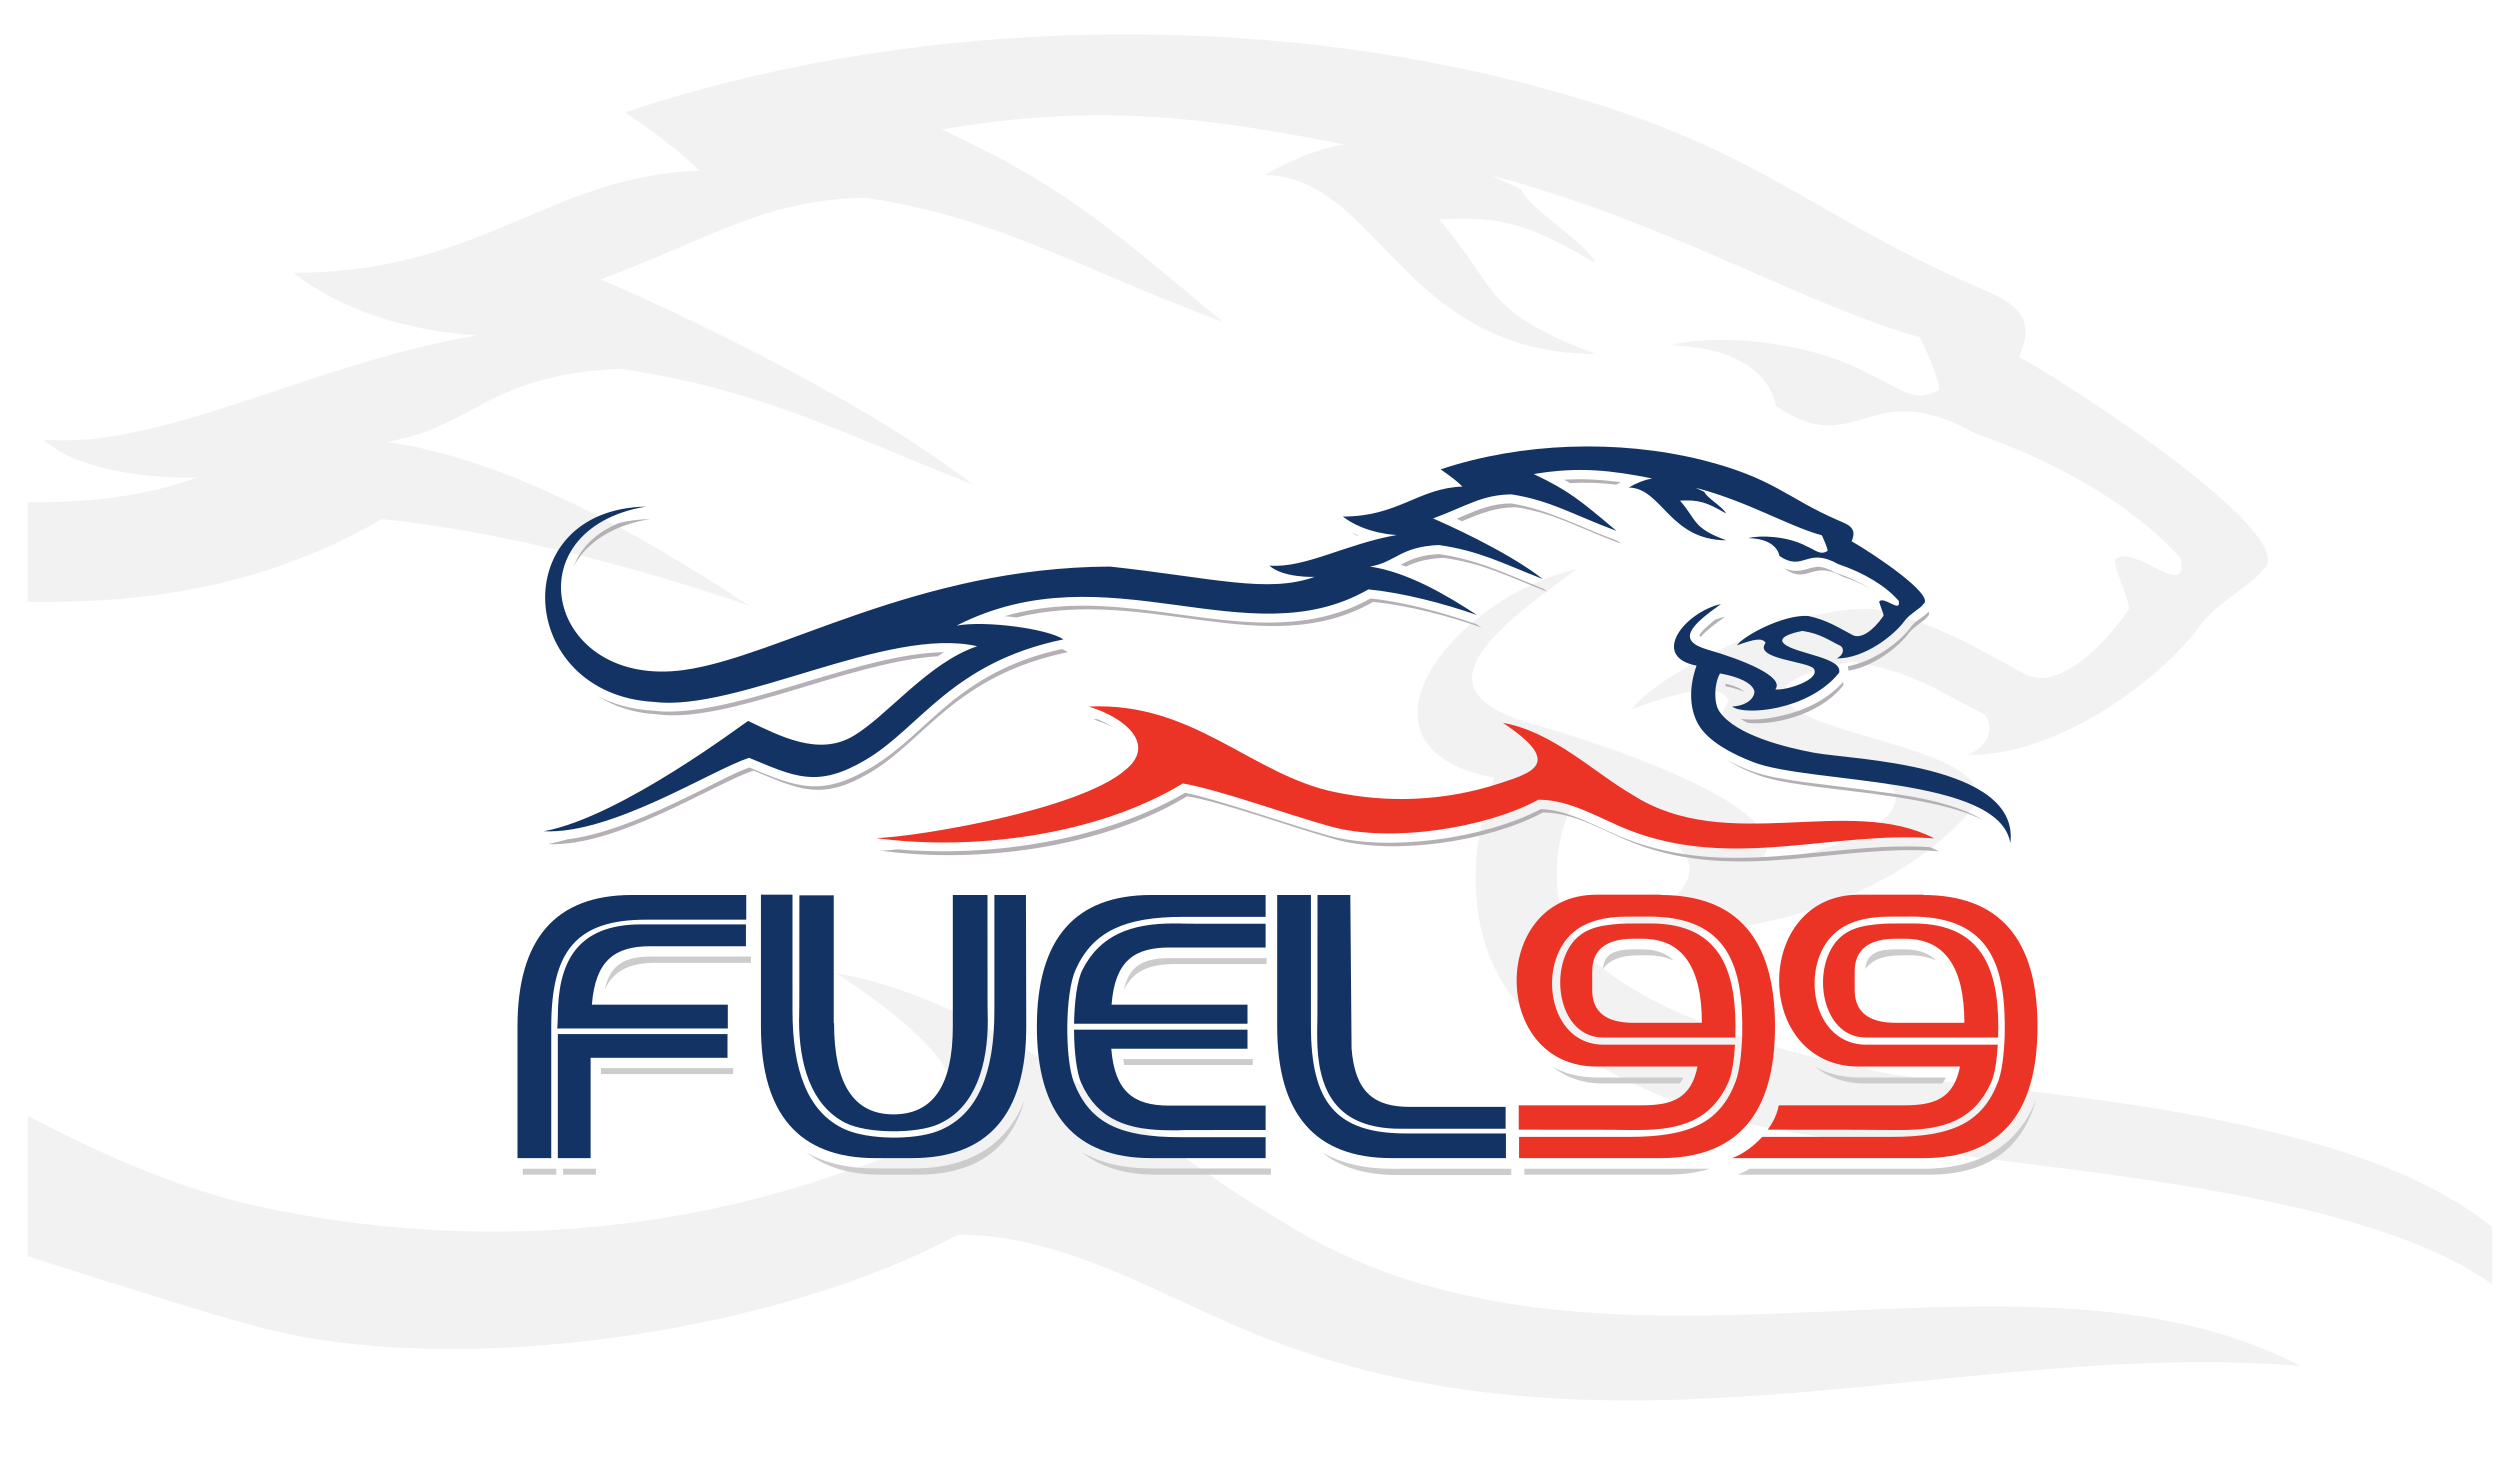
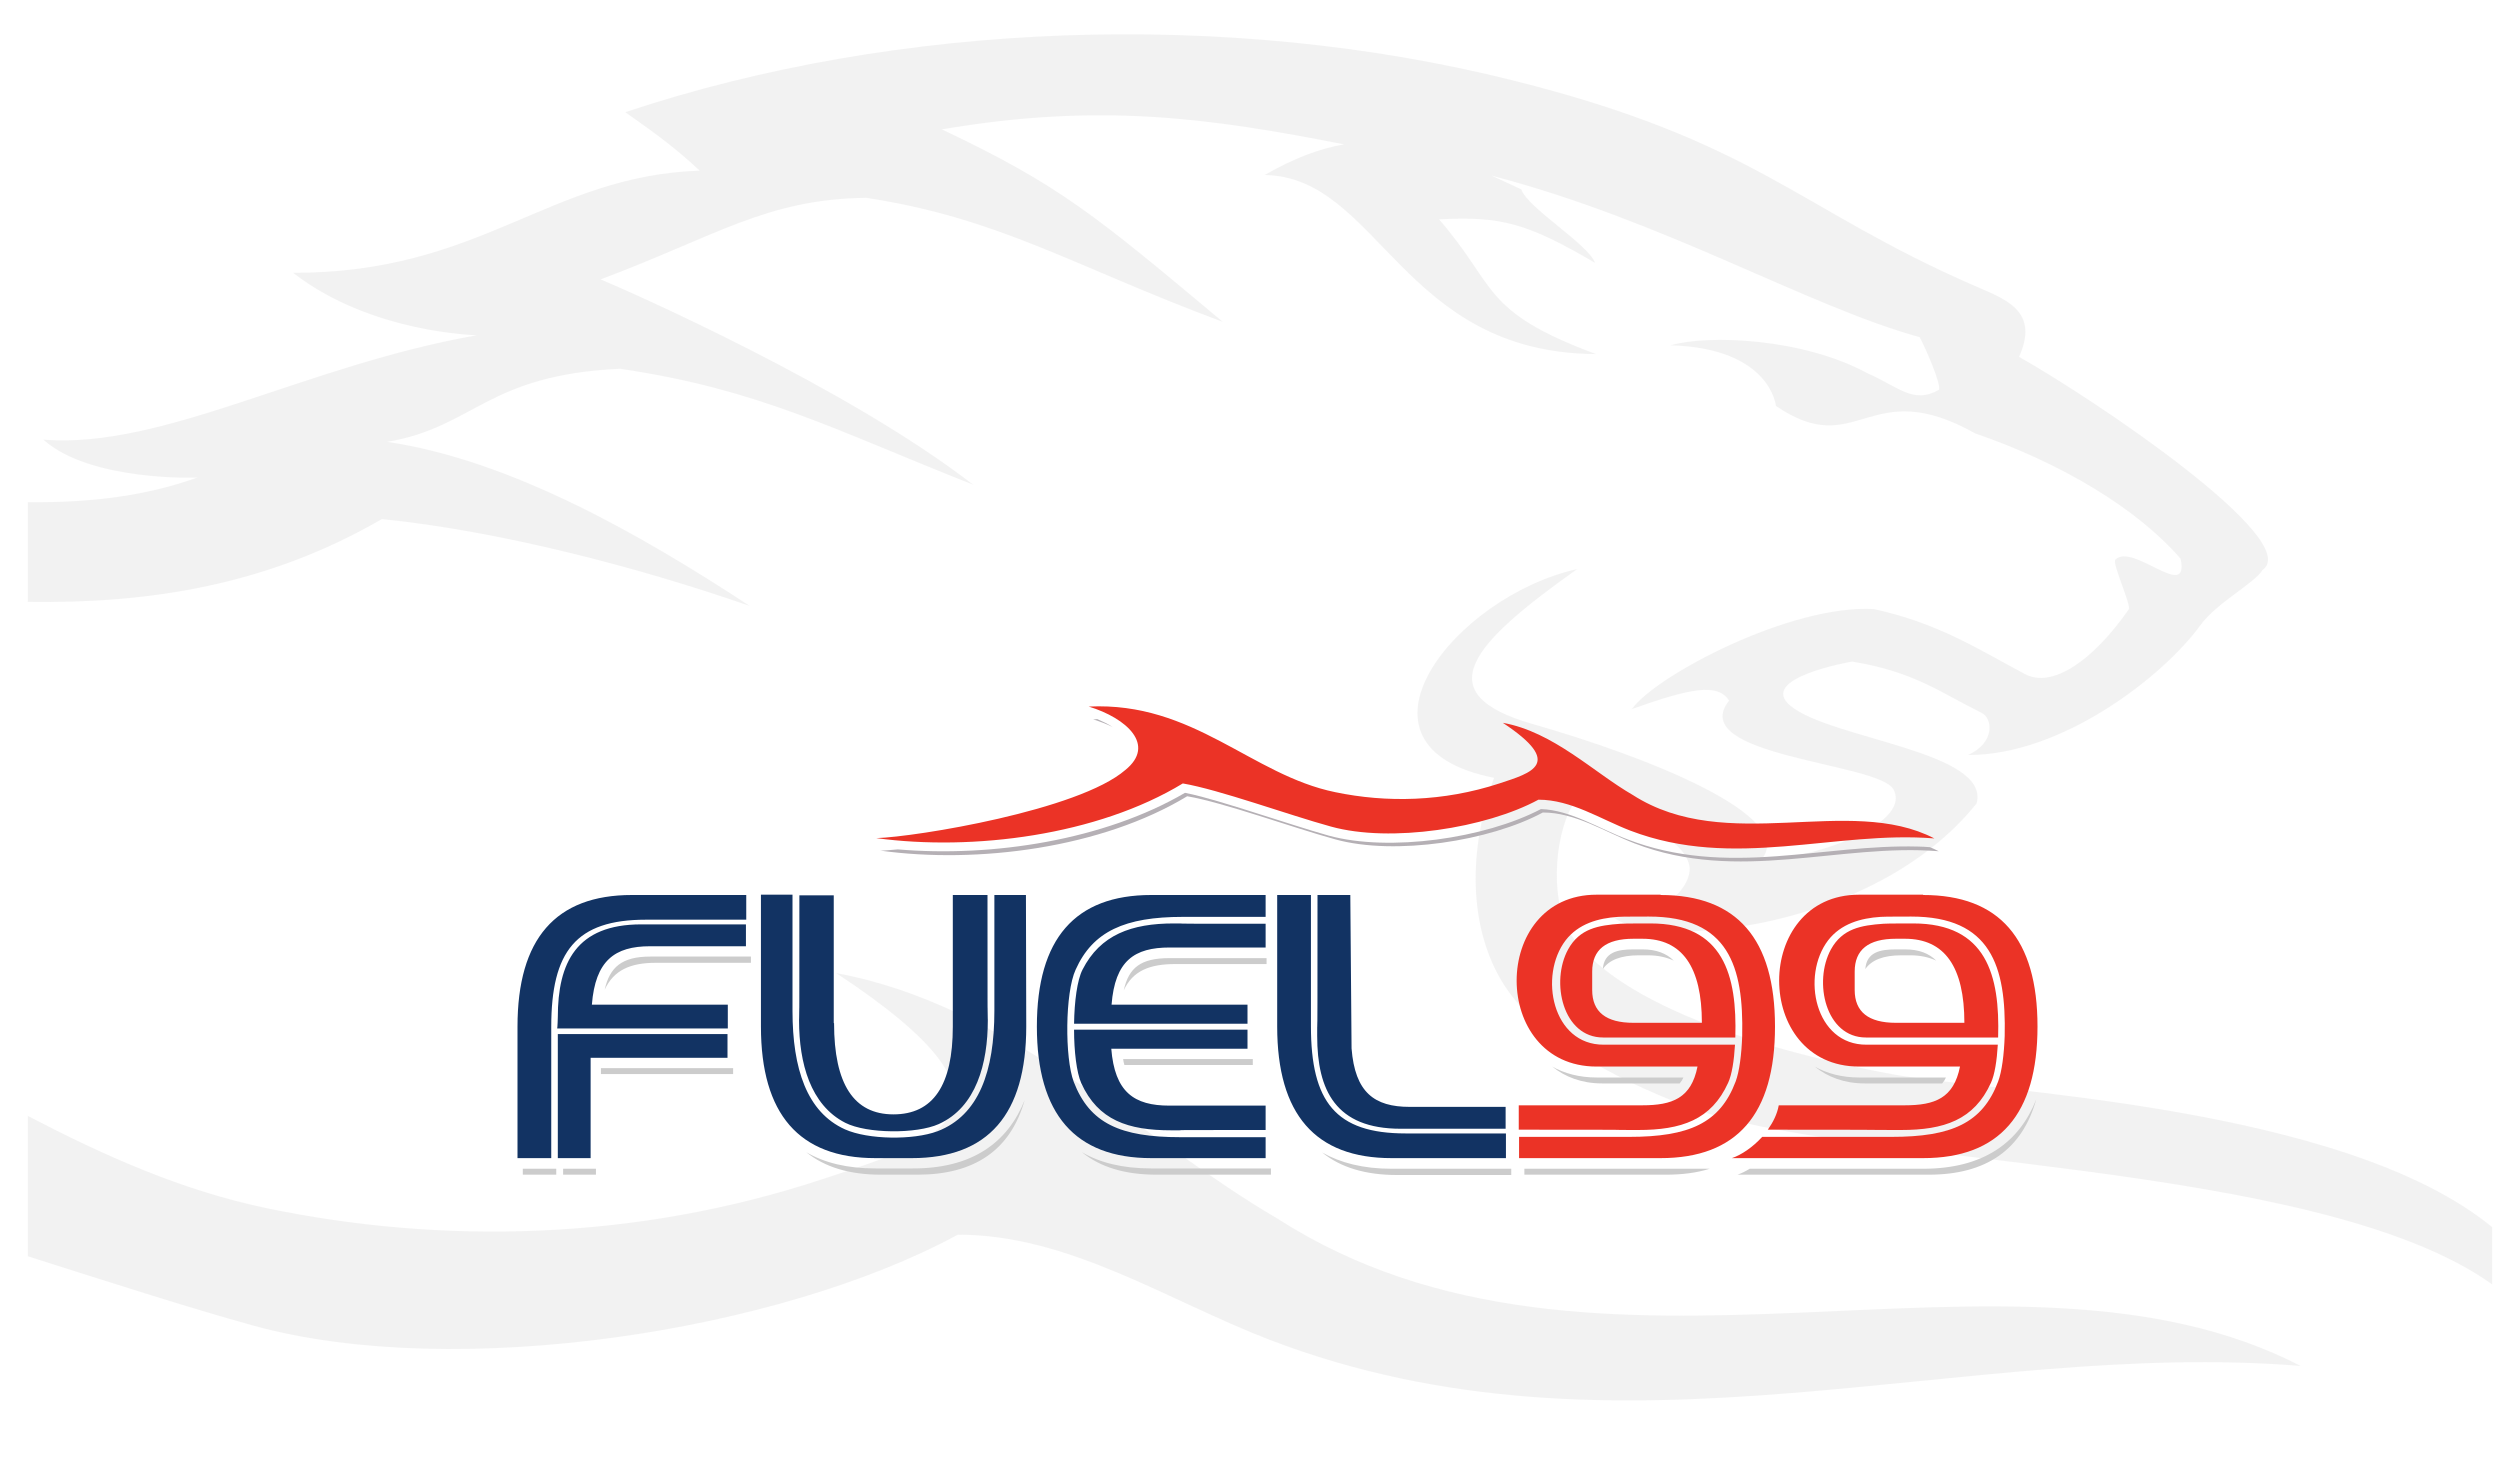
<svg xmlns="http://www.w3.org/2000/svg" version="1.1" id="Livello_1" x="0px" y="0px" viewBox="0 0 800 470" enable-background="new 0 0 800 470" xml:space="preserve">
  <path opacity="0.5" fill-rule="evenodd" clip-rule="evenodd" fill="#E6E6E6" d="M8.9,357.1c24.4,12.7,49.3,23.9,76.8,29.6  c55.2,11.4,117.2,10.7,178.2-9.6c35-11.6,70.9-21.5,3.7-65.7c54.9,10,98.7,53.8,141.1,78.5c102.1,65.6,234.3-0.9,327.5,47.2  c-108-8.8-217.4,34.8-330-8.4c-32.5-12.5-64.3-33.7-99.7-33.6c-57.1,31-160.4,47-225.4,29.1c-20.6-5.7-46.4-14-72.2-22.2V357.1z   M13.9,140.7c38.5,3,83.5-23.7,138.6-33.4c0.3-0.1-33.6-0.5-58.7-20c60.2,0.1,81.6-31,130.1-32.7c-7.3-6.8-13-11.1-23.8-18.7  C287.3,6.8,392.9,2.9,484,25.7c78.1,19.5,91.1,41,147.5,65.6c10,4.4,21.3,7.9,14.6,22.9c23.5,13.2,91.4,58.8,77.9,68.2  c-2.6,4.3-14.6,10.4-19.9,17.7c-12,16.5-44.4,41.6-74.3,41.5c8.7-4,7.9-11.7,4.3-13.5c-12.9-6.3-21.3-13.1-41.4-16.4  c0,0-30.7,5.2-19.7,14.2c13.1,10.7,64.1,14.5,59.5,31.2c-32.9,41.1-103.1,46.7-115.9,36.6c20.5-1.4,24.9-12.8,24-16.7  c-2-9.1-18.1-16-37.3-19.5c-6.5,11.1-7,32.5-0.4,41.9c18,25.7,73.6,39,102.9,44.4c30.9,5.7,143.9,9.6,191.7,48.9v18.3  c-56.3-40.3-206.7-37.5-257.8-57c-24.7-9.4-48.7-22.8-59-39.8c-9.3-15.3-12.1-38.5-2.6-65.3c-50.9-10-12.8-58,26.6-66.8  c-33.4,23.7-48.5,39.8-14.2,49.6c36.7,10.5,84.2,29.3,73.4,43c10.3,1.6,48.5-9.9,42-22.1c-4.6-8.6-66.7-10.5-52.6-28.4  c-3.6-5.7-12.3-4-31.1,2.7c7.5-10.6,50.6-33.5,77.4-32c20.7,4.5,33.3,12.8,48.2,20.7c8.8,4.9,21.9-4.1,33.4-20.6  c0.9-1.2-5.4-14.8-4.3-15.9c5.6-5.6,23.8,13.7,20.9-0.3c-14-16.2-38.4-30.7-65.7-40.1c-34.4-19.3-37.5,9.1-63.8-8.8  c0,0-1.7-18.5-33.7-19.4c12.1-3.5,42.4-2.3,63.1,9c9.7,4.2,14.6,10,22.8,5.2c0.6-2-4.3-13.3-6.2-16.8c-36.2-10-81.4-37.2-137-51.7  c3.1,1.4,6.3,2.9,9.5,4.4c2.1,6,21.4,17.5,23.6,23.5c-21.5-12.6-30-15-49.9-13.9c18.7,21.5,13.3,29.4,50.2,43.1  c-62.2-0.3-69.5-56.7-106-57.3c9.4-5.4,17.7-8.5,25.4-9.8c-43.3-8.5-78.2-13.4-128.7-4.8c37.7,17.9,48.8,27.2,89.9,61.6  c-48.3-18-71.1-33.1-114.1-39.7c-32,0.4-47.9,12.2-85,26.1c8.6,3.6,78.6,34.3,119.2,65.7c-45-17.8-68.4-30.5-113-37.1  c-42.8,2-46.4,18.6-74.5,23.4c39.4,5.8,81.1,29.6,116,52.5c-35.9-12.5-80.2-24-117.7-27.8C85.8,187.2,48,193.2,8.9,192.6v-31.9  c20,0.2,37.5-1.9,54.3-7.9C63.2,152.9,28.8,154.1,13.9,140.7z" />
  <path fill-rule="evenodd" clip-rule="evenodd" fill="#B5B0B5" d="M356.1,232.7c-1.9-1-4.1-1.8-6.3-2.5c0.4,0,0.9,0,1.3-0.1  C352.7,230.8,354.5,231.6,356.1,232.7 M281.7,272.2c1.4,0,3.3-0.2,5.6-0.4c30.2,2.6,66.1-3,91.9-18.1c3.5,0.7,7.1,1.7,10.5,2.7  c4.8,1.4,9.5,2.9,14.2,4.4c7.1,2.2,14.2,4.6,21.3,6.6c19.4,5.3,50,0.9,67.9-8.5c9.5,0.3,18.9,6.4,27.7,9.7c15.6,6,31.2,6.6,47.7,5.4  c15-1.1,30.2-3.5,45.2-3.1c1.3,0,2.6,0.1,3.9,0.2c0.9,0.4,1.9,0.8,2.8,1.3c-31.8-2.6-64.1,10.3-97.3-2.5c-9.6-3.7-18.9-9.9-29.4-9.9  c-16.8,9.1-47.3,13.9-66.4,8.6c-13.8-3.8-35.7-11.8-47.4-13.8C352.5,271.4,312.8,276.5,281.7,272.2z" />
-   <path fill-rule="evenodd" clip-rule="evenodd" fill="#B5B0B5" d="M198,167.4c3-0.8,6.3-1.2,10-1.3c-12.7,2.1-20.6,8-24.4,15.1  c1-2.7,2.6-5.2,4.7-7.4C191,171,194.4,168.9,198,167.4 M300.1,210c-28.6,1.8-67,21.6-89.7,18.6c-7.6-0.4-14-2.6-19.1-5.8  c4.9,2.5,10.8,4.2,17.5,4.6c8,1,17-0.6,24.8-2.4c9.5-2.2,19-5.2,28.3-8c11.2-3.3,26.9-8.1,40.2-8.3  C301.5,209.1,300.8,209.5,300.1,210z M339.8,207.7c0.8,0.3,1.4,0.7,1.9,1c-35.8,7.4-45.8,28.2-63.2,38.5  c-15.7,9.3-22.8,5.4-37.4-0.6c-12.2,4-44,24.6-65.7,23.5c1.9-0.4,4-0.9,6.1-1.5c8.3-1,16.9-4.1,24.2-7.1c7-2.9,13.8-6.2,20.6-9.6  c4.2-2.1,9-4.7,13.5-6.3c15.4,6.4,23,9.5,39,0c9.2-5.4,16.8-13.8,25.1-20.6C314.8,216.1,326,210.7,339.8,207.7z M472.2,199.6  c0.6,0.4,1.3,0.8,1.9,1.2c-10.6-3.7-23.6-7.1-34.7-8.2c-34,19.5-72.5-5.3-114.1,5c-1.3-0.2-2.6-0.3-3.9-0.4c13.7-4,27.5-4,42.5-2.3  c17.6,1.9,36.3,6.1,54,3.5c7.4-1.1,14.3-3.3,20.7-6.9c10.9,1.2,22.8,4.4,33.1,8L472.2,199.6z M493.9,188.4c0.4,0.3,0.9,0.7,1.3,1  c-13.3-5.2-20.2-9-33.3-10.9c-5.9,0.3-9.2,1.5-12,2.8c-0.6-0.2-1.2-0.4-1.7-0.6c4.3-2.2,7-3.1,12.3-3.4c4.9,0.7,9.6,1.9,14.3,3.5  c6.1,2.1,12.1,4.8,18.1,7.2L493.9,188.4z M517.6,173.1l1.1,0.9c-14.2-5.3-21-9.7-33.6-11.7c-6.9,0.1-11.2,2-17.3,4.5  c-0.6-0.3-1.1-0.5-1.7-0.8c0.9-0.4,1.7-0.7,2.6-1.1c2.3-1,4.5-1.9,6.9-2.6c2.7-0.8,5.2-1.2,8-1.2c11.8,1.9,21.7,7.4,32.8,11.5  L517.6,173.1z M517.2,155.1c-4.8-0.6-9.6-0.8-14.8-0.5c-0.6-0.4-1.3-0.8-1.9-1.1c6.2-0.4,12,0,18.1,0.8L517.2,155.1z M598.6,188.4  c-2.7-1.5-5.7-2.8-8.8-3.8c-10.1-5.7-11,2.7-18.8-2.6l0-0.1c1.9,0.8,3.9,1,6.1,0.5c1.4-0.3,2.9-0.9,4.3-1c2-0.1,4,0.8,5.6,1.7  l0.2,0.1l0.2,0.1C591,184.4,595,186.2,598.6,188.4z M548.7,198.4c1.1-0.5,2.3-0.8,3.4-1.1c-3.4,2.4-6.2,4.6-7.9,6.5  c-0.2-0.1-0.3-0.2-0.4-0.4C544,202.4,546.5,200.2,548.7,198.4z M634.5,262.4c-18.8-9.4-58-9.1-72-14.4c-3.5-1.3-6.9-2.9-9.9-4.8  c2.6,1.4,5.2,2.5,7.5,3.4c5.2,2,11.9,2.9,17.4,3.7c7.5,1,15.1,1.8,22.6,2.9C607.2,254.1,625,256.3,634.5,262.4z M558.3,221.4  c-1.8-0.7-3.9-1.4-6.2-1.8c0-0.3,0.1-0.6,0.2-0.8c1.5,0.4,2.9,0.8,4.2,1.4C556.8,220.4,557.7,220.9,558.3,221.4z M589.8,218.2  c0.1,0.4,0.1,0.8,0,1.2c-7.9,9.9-23.2,12.8-30.6,11.9c-0.8-0.4-1.5-0.8-2.2-1.3h0c4.3,0.7,9.8-0.2,12.8-0.9  C577.2,227.5,584.7,224,589.8,218.2z M617.2,195.7c0.2,0.7,0.1,1.2-0.4,1.6c-0.8,1.3-4.3,3.1-5.9,5.2c-3.2,4.4-11.4,10.9-19.4,12.1  c0-0.5-0.1-0.9-0.2-1.4c7.8-1.4,16.4-7.2,20.6-13.1C613.2,198.5,615.7,197.4,617.2,195.7z M434.2,171.4c-0.6-0.3-1.2-0.7-1.8-1.1  c0.7,0.4,1.4,0.7,2.2,1L434.2,171.4z" />
  <polygon fill-rule="evenodd" clip-rule="evenodd" fill="#12386B" points="263.7,246.6 263.7,246.6 263.7,246.6 " />
  <path fill-rule="evenodd" clip-rule="evenodd" fill="#EB3326" d="M280.4,268.2c12.8-0.4,64.8-8.9,79.7-21.8  c9.9-8,0.4-16.6-11.7-20.3c33.6-1.6,52,21.9,78.9,27.4c16.3,3.4,34.5,3.1,52.5-2.8c10.3-3.4,20.9-6.3,1.1-19.4  c16.2,2.9,29.1,15.9,41.6,23.1c30.1,19.3,69.1-0.3,96.5,13.9c-31.8-2.6-64.1,10.2-97.3-2.5c-9.6-3.7-18.9-9.9-29.4-9.9  c-16.8,9.1-47.3,13.9-66.4,8.6c-13.8-3.8-35.7-11.8-47.4-13.8C351.2,267.3,311.4,272.4,280.4,268.2" />
-   <path fill-rule="evenodd" clip-rule="evenodd" fill="#123363" d="M406.2,181c11.4,0.9,24.6-7,40.8-9.8c0.1,0-9.9-0.2-17.3-5.9  c17.8,0,24.1-9.1,38.3-9.6c-2.1-2-3.8-3.3-7-5.5c25.7-8.6,56.8-9.7,83.7-3c23,5.8,26.9,12.1,43.5,19.3c3,1.3,6.3,2.3,4.3,6.7  c6.9,3.9,26.9,17.3,23,20.1c-0.8,1.3-4.3,3.1-5.9,5.2c-3.5,4.9-13.1,12.3-21.9,12.2c2.6-1.2,2.3-3.4,1.3-4  c-3.8-1.8-6.3-3.9-12.2-4.8c0,0-9,1.5-5.8,4.2c3.9,3.2,18.9,4.3,17.5,9.2c-9.7,12.1-30.4,13.8-34.2,10.8c6-0.4,7.3-3.8,7.1-4.9  c-0.6-2.7-5.3-4.7-11-5.7c-1.9,3.3-2.1,9.6-0.1,12.3c5.3,7.6,21.7,11.5,30.3,13.1c12,2.2,65.9,3.5,62.7,28.9  c-3.4-21.5-64-18.9-82.2-25.9c-7.3-2.8-14.3-6.7-17.4-11.7c-2.8-4.5-3.6-11.4-0.8-19.2c-15-2.9-3.8-17.1,7.8-19.7  c-9.9,7-14.3,11.7-4.2,14.6c10.8,3.1,24.8,8.6,21.6,12.7c3,0.5,14.3-2.9,12.4-6.5c-1.4-2.5-19.6-3.1-15.5-8.4  c-1.1-1.7-3.6-1.2-9.2,0.8c2.2-3.1,14.9-9.9,22.8-9.4c6.1,1.3,9.8,3.8,14.2,6.1c2.6,1.4,6.5-1.2,9.9-6.1c0.3-0.4-1.6-4.4-1.3-4.7  c1.7-1.6,7,4,6.2-0.1c-4.1-4.8-11.3-9.1-19.4-11.8c-10.1-5.7-11,2.7-18.8-2.6c0,0-0.5-5.5-9.9-5.7c3.6-1,12.5-0.7,18.6,2.6  c2.9,1.2,4.3,3,6.7,1.5c0.2-0.6-1.3-3.9-1.8-5c-10.7-2.9-24-11-40.4-15.2c0.9,0.4,1.8,0.9,2.8,1.3c0.6,1.8,6.3,5.1,6.9,6.9  c-6.3-3.7-8.8-4.4-14.7-4.1c5.5,6.3,3.9,8.7,14.8,12.7c-18.3-0.1-20.5-16.7-31.2-16.9c2.8-1.6,5.2-2.5,7.5-2.9  c-12.8-2.5-23.1-3.9-37.9-1.4c11.1,5.3,14.4,8,26.5,18.2c-14.2-5.3-21-9.7-33.6-11.7c-9.4,0.1-14.1,3.6-25.1,7.7  c2.5,1.1,23.2,10.1,35.1,19.4c-13.3-5.2-20.2-9-33.3-10.9c-12.6,0.6-13.7,5.5-22,6.9c11.6,1.7,23.9,8.7,34.2,15.5  c-10.6-3.7-23.6-7.1-34.7-8.2c-38.8,22.3-83.4-13.1-131.8,11.6c9.3-1.7,29.2,1,34.2,4.4c-35.8,7.4-45.8,28.2-63.2,38.5  c-15.7,9.3-22.8,5.4-37.4-0.6c-12.2,4-44,24.6-65.7,23.5c24.8-4.5,65-35.3,65.4-35.3c10.3,4.9,22.6,11.4,33.7,4.8  c10.8-6.4,24-23.5,39.6-28.7c-28.6-6.6-77,21.2-103.6,17.8c-43.9-2.6-47.6-61.5-2.4-62.5c-43.4,7.3-31.5,58.4,12.2,52.3  c30.1-4.2,74.2-32.8,136.3-33.1c33,3.6,50.4,8.7,65.5,3.3C420.7,184.6,410.6,185,406.2,181" />
  <path fill="#CCCCCC" d="M240.2,308.1h-30.4c-8,0-13.4,2.3-16.3,8.6c1.6-7.2,5.5-10.6,14.6-10.6h32.2V308.1z M178,375.9h-10.7V374  H178V375.9z M327.9,352c-4.5,16-16,23.9-34.3,23.9h-11.7c-10,0-18-2.4-23.9-7.2c5.8,3.4,13.1,5.2,22.2,5.2h11.7  C311.1,374,322.5,365.6,327.9,352z M405.4,308.5H376c-8,0-13.5,2.1-16.4,8.4c1.6-7.3,5.5-10.3,14.6-10.3h31.1V308.5z M406.7,374v1.9  h-36.6c-10.1,0-18-2.4-23.9-7.2c5.8,3.4,13.1,5.2,22.2,5.2H406.7z M400.9,338.9v1.9h-41.1c-0.2-0.6-0.3-1.3-0.4-1.9H400.9z   M423.1,368.8c5.9,4.8,13.9,7.2,23.9,7.2h36.6V374h-38.3C436.2,374,428.9,372.1,423.1,368.8z M535.6,307.4c-2.4-1.1-5.1-1.7-8.3-1.7  h-2.9c-5.7,0-9.5,1.5-11.5,4.4c0.4-5.4,4.7-6.3,9.8-6.3h2.9C530,303.8,533.3,305.1,535.6,307.4z M537.5,346.7h-24.8  c-6.6,0-11.9-2.1-16-5.4c3.9,2.2,8.7,3.5,14.2,3.5h27.8C538.4,345.5,538,346.1,537.5,346.7z M547.1,374c-4.1,1.3-8.8,1.9-14,1.9  h-45.3V374h43.6c0.7,0,1.4,0,2.1,0l-0.1,0H547.1z M619.6,307.4c-2.4-1.1-5.1-1.7-8.3-1.7h-2.9c-5.7,0-9.5,1.5-11.5,4.4  c0.4-5.4,4.7-6.3,9.8-6.3h2.9C614.1,303.8,617.3,305.1,619.6,307.4z M621.5,346.7h-24.8c-6.6,0-11.9-2.1-16-5.4  c3.9,2.2,8.7,3.5,14.2,3.5h27.8C622.4,345.5,622,346.1,621.5,346.7z M651.6,351.8c-4.5,16.1-16,24.1-34.4,24.1  c-20.4,0-40.8,0-61.2,0c1.2-0.4,2.6-1.1,3.9-1.9h55.5C634.8,374,646.2,365.5,651.6,351.8z M234.6,341.8v1.9h-42.3v-1.9H234.6z   M190.7,374v1.9h-10.5V374H190.7z" />
  <path fill="#123363" d="M238.7,295.8v7H208c-11.3,0-17.5,4.6-18.6,18.7h43.5v7.6h-54.6c0.1-0.3,0.2-3.3,0.2-3.6  c0-17.4,5.9-29.7,26.7-29.7H238.7z M176.3,370.6h-10.7v-42.1c0-28.1,12.2-42.1,36.6-42.1h36.6v7.9h-32.1  c-22.4,0-30.3,10.1-30.3,34.3V370.6z M318.3,286.4l10,0l0.1,42.1c0,28.1-12.2,42.1-36.6,42.1h-11.7c-24.4,0-36.6-14.1-36.6-42.1  v-42.2l10.1,0v37.2c0,18.5,4.6,32.4,16.8,37.9c7.4,3.3,21.8,3.5,29.6,0.6c13.3-5.1,18.2-19.3,18.2-38.5V286.4z M304.9,286.4l11.1,0  c0,70.2,0.1,22.4,0.1,40.1c0,13.8-3.7,27.8-15.7,33.2c-7.1,3.2-23,3.1-29.9-0.4c-11.2-5.7-14.8-19.2-14.8-32.7  c0-17.7,0.1,30.1,0.1-40.1l11,0v40.9h0.1c0,19.5,6.3,29.2,19,29.2c12.7,0,19-9.3,19-28.1L304.9,286.4z M405,295.6v7.6h-30.7  c-11.3,0-17.5,4.2-18.6,18.3h43.5v6.1h-55.5c0.1-7.1,1-14,2.7-17.3c5.7-11.2,15.7-14.8,29.2-14.8C391.8,295.5,355.2,295.6,405,295.6  z M405,363.8v6.8h-36.6c-24.4,0-36.6-14.1-36.6-42.1c0-28.1,12.2-42.1,36.6-42.1H405v7h-26.5c-18.5,0-28.8,4.6-34.3,16.9  c-3.4,7.4-3.5,28.2-0.6,35.9c5.1,13.3,14.9,17.7,34.1,17.7H405z M355.6,335.5c1.1,14,7.3,18.3,18.6,18.3H405v7.8  c-49.9,0-13.9,0.1-30.2,0.1c-13.8,0-23.4-3.2-28.8-15.1c-1.5-3.4-2.3-10.2-2.3-17.1h55.5v6.1H355.6z M419.4,286.4h-10.7v42.1  c0,28.1,12.2,42.1,36.6,42.1h36.6v-7.9h-32.1c-22.4,0-30.3-10.1-30.3-34.3V286.4z M432.1,286.4h-10.5c0,70.5-0.1,27.4-0.1,45.1  c0,17.4,5.9,29.7,26.7,29.7h33.6v-7h-30.7c-11.3,0-17.5-4.6-18.6-18.7L432.1,286.4z M189,338.5v32.1h-10.5v-39.7h54.3v7.6H189z" />
  <path fill="#EB3326" d="M628.6,327.3c0-17.9-6.3-26.9-19-26.9h-2.9c-8.8,0-13.2,3.5-13.2,10.5v5.9c0,7,4.4,10.5,13.2,10.5H628.6z   M615.4,286.4c24.4,0,36.6,14,36.6,42.1c0,28.1-12.2,42.1-36.6,42.1c-20.4,0-40.8,0-61.2,0c3-1,6.7-3.5,9.7-6.8h41.4  c19.2,0,29.1-4.4,34.1-17.7c1.2-3.2,1.9-8.7,2.1-14.6c0.5-22.3-4.4-38.2-29.9-38.2c-1.1,0-8.7,0-9.8,0.1c-6.4,0.4-12.7,2.2-16.8,7.5  c-8.7,11.4-4.2,33.5,12.3,33.4c13.5,0,28.7,0,42,0c-0.3,5.1-1,9.6-2.2,12.2c-5.4,11.9-15,15.1-28.8,15.1c-16,0,3.3-0.1-42.6-0.1  c1.7-2.4,3-5,3.5-7.8h40.3c9.7,0,15.7-2.3,17.7-12.4h-32.3c-34.1,0-34.1-55,0-55H615.4z M544.6,327.3c0-17.9-6.3-26.9-19-26.9h-2.9  c-8.8,0-13.2,3.5-13.2,10.5v5.9c0,7,4.4,10.5,13.2,10.5H544.6z M531.4,286.4c24.4,0,36.6,14,36.6,42.1c0,28.1-12.2,42.1-36.6,42.1  h-45.3v-6.8h35.2c19.2,0,29.1-4.4,34.1-17.7c1.2-3.2,1.9-8.7,2.1-14.6c0.5-22.3-4.4-38.2-29.9-38.2c-1.1,0-8.7,0-9.8,0.1  c-6.4,0.4-12.7,2.2-16.8,7.5c-8.7,11.4-4.2,33.5,12.2,33.4c13.5,0,28.7,0,42,0c-0.3,5.1-1,9.6-2.2,12.2c-5.4,11.9-15,15.1-28.8,15.1  c-16.3,0,11.7-0.1-38.2-0.1v-7.8h39.5c9.7,0,15.7-2.3,17.7-12.4h-32.3c-34.1,0-34.1-55,0-55H531.4z M528.1,295.5  c23.5,0,27.8,16.6,27.2,36.5c-13.7,0-28.5,0-42.3,0c-12.9,0-16.9-17.8-11.2-28.2c3.7-6.7,9.7-7.7,16.8-8.2  C519.8,295.5,526.9,295.5,528.1,295.5z M612.2,295.5c23.5,0,27.8,16.6,27.2,36.5c-13.7,0-28.5,0-42.3,0c-12.9,0-16.9-17.8-11.2-28.2  c3.7-6.7,9.7-7.7,16.8-8.2C603.8,295.5,611,295.5,612.2,295.5z" />
</svg>